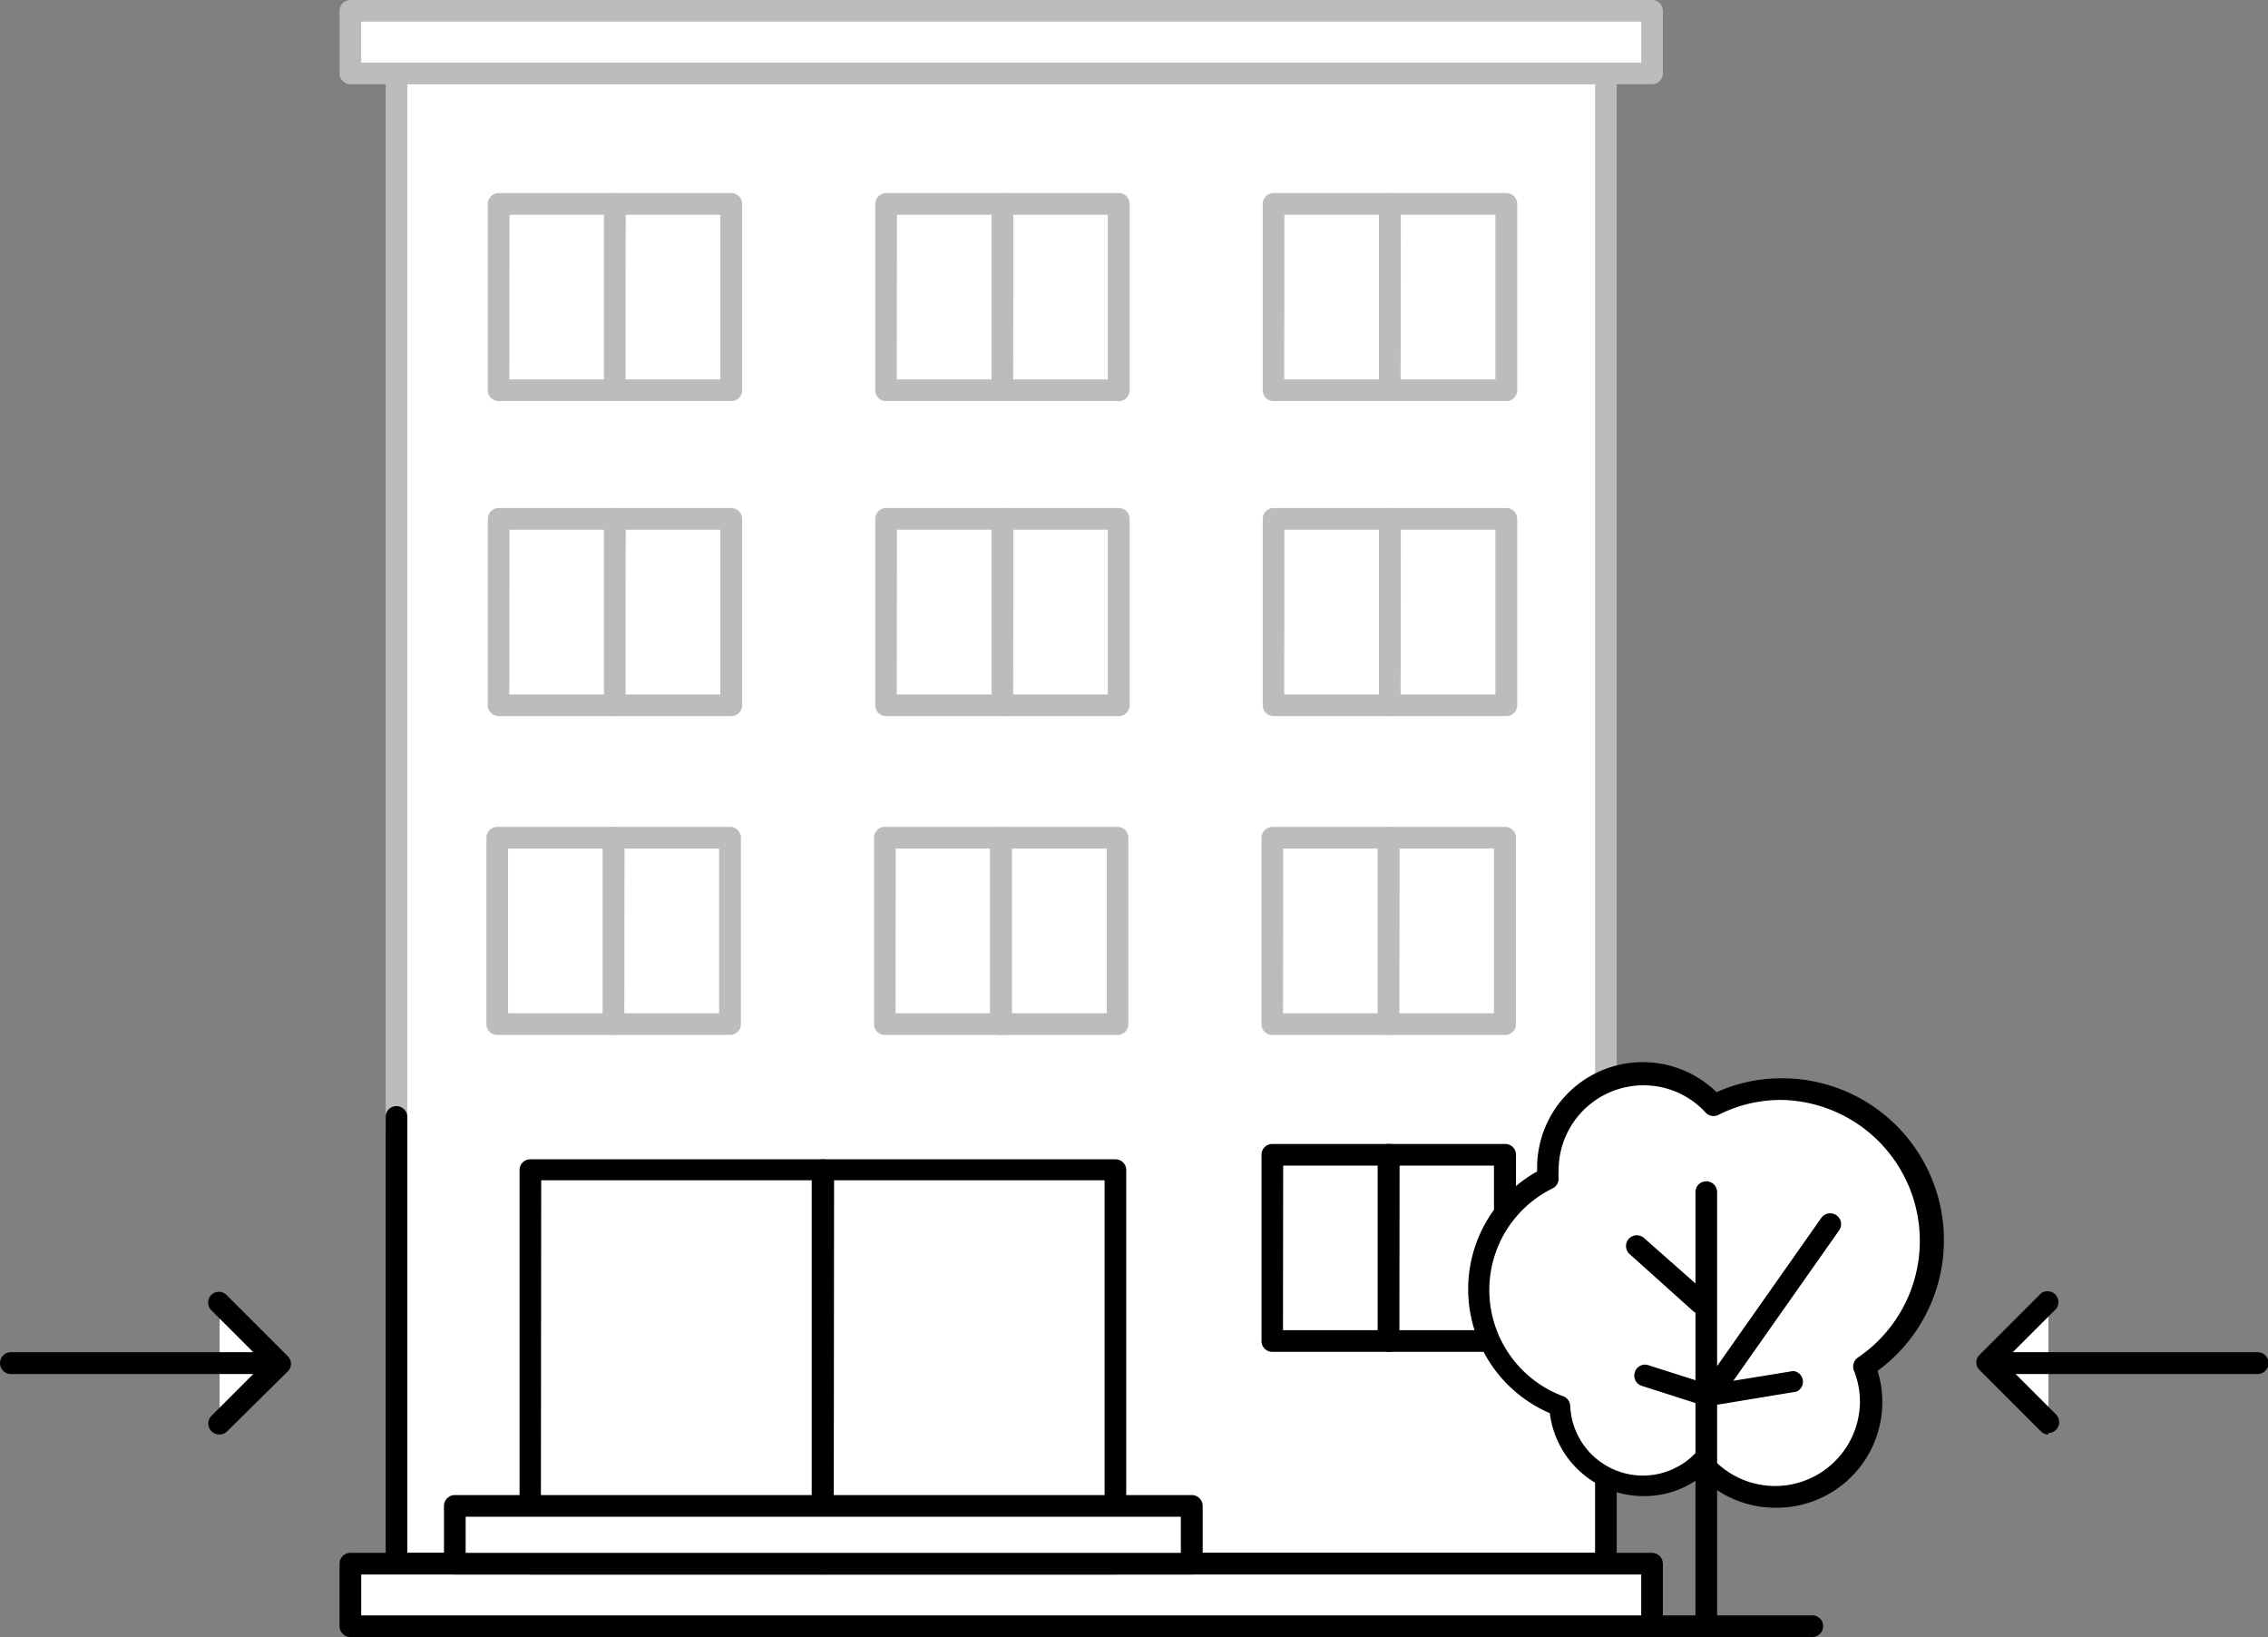
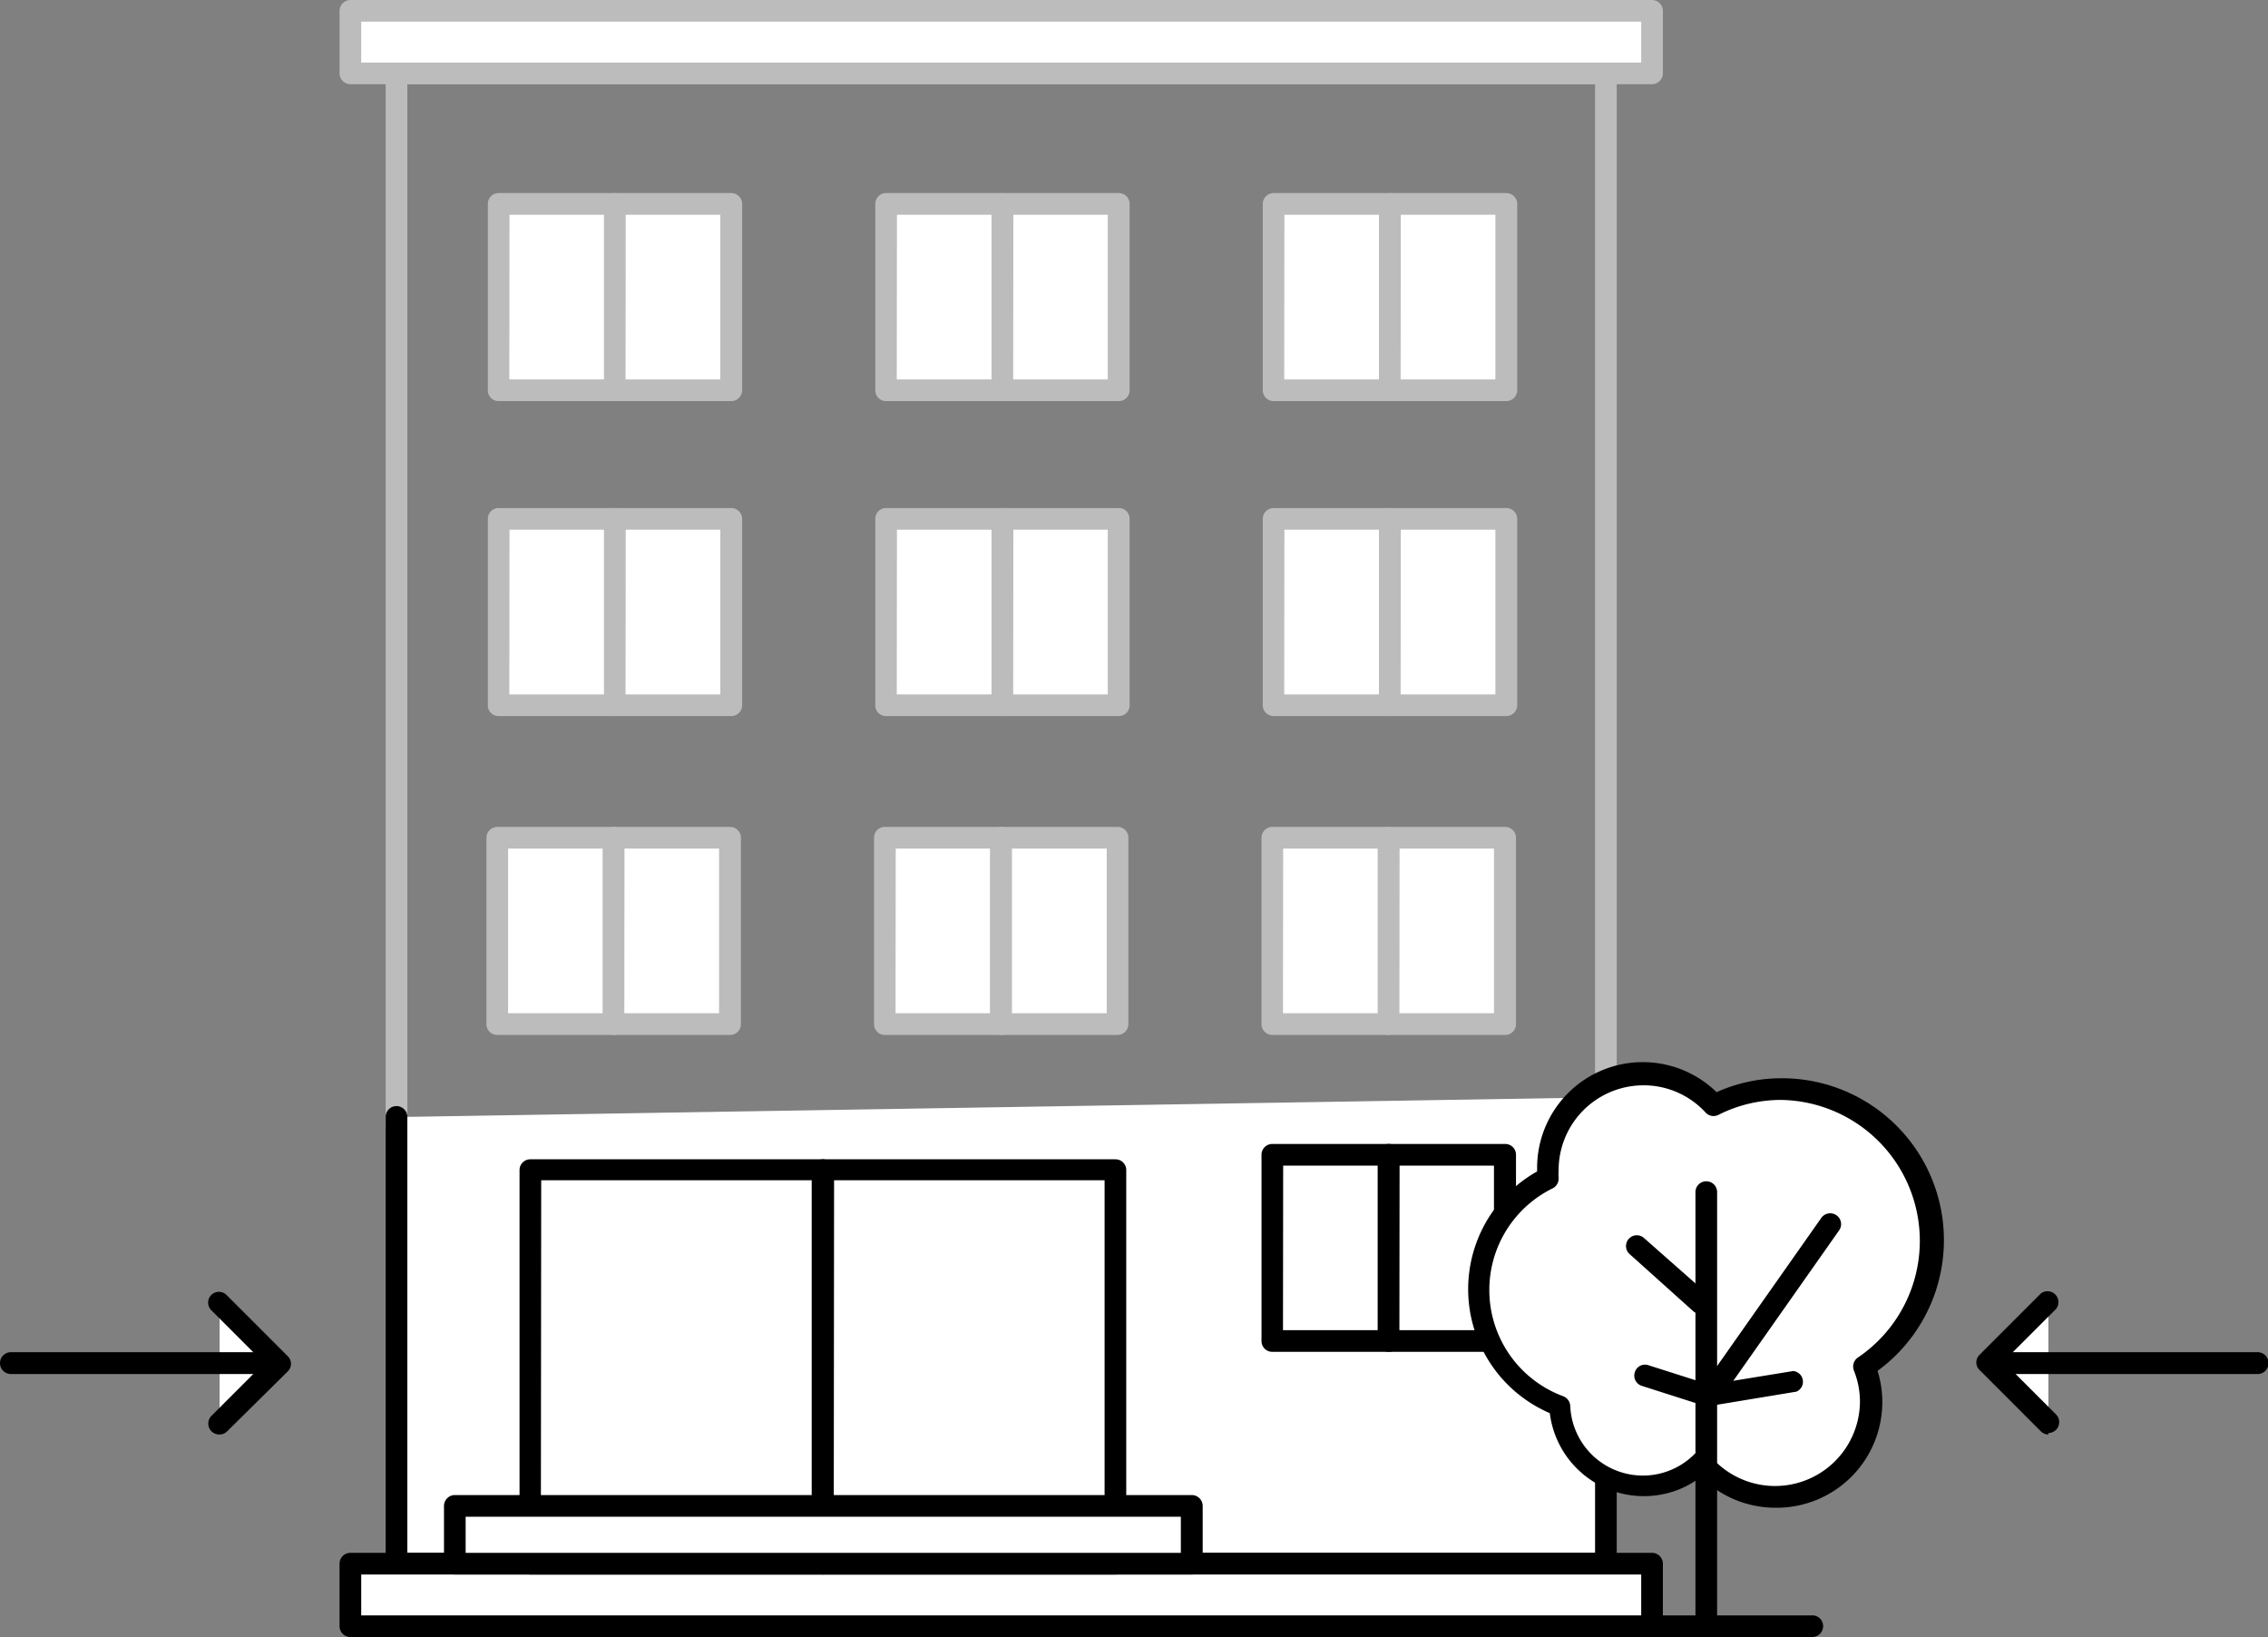
<svg xmlns="http://www.w3.org/2000/svg" viewBox="0 0 128.78 92.93">
  <rect x="0" y="0" width="128.78" height="92.93" fill="#808080" stroke="none" />
  <defs>
    <style>.cls-1{fill:#fff;}.cls-2{fill:#bcbcbc;}</style>
  </defs>
  <g id="Layer_2" data-name="Layer 2">
    <g id="Layer_1-2" data-name="Layer 1">
      <path d="M102.9,92.93H91.19a.62.62,0,0,1-.62-.62.61.61,0,0,1,.62-.61H102.9a.61.61,0,0,1,.62.61A.62.62,0,0,1,102.9,92.93Z" />
-       <polyline class="cls-1" points="22.51 63.95 22.51 47.56 22.51 18.33 22.51 4.16 91.19 4.16 91.19 19.64 91.19 48.07 91.19 62.32" />
      <path class="cls-2" d="M22.51,64.56A.61.61,0,0,1,21.9,64V4.16a.61.61,0,0,1,.61-.61H91.19a.61.61,0,0,1,.61.61V62.32a.61.61,0,0,1-.61.61.61.61,0,0,1-.62-.61V4.78H23.13V64A.61.61,0,0,1,22.51,64.56Z" />
      <polyline class="cls-1" points="91.19 62.29 91.19 88.77 22.51 88.77 22.51 63.41" />
      <path d="M91.19,89.38H22.51a.61.61,0,0,1-.61-.61V63.41a.61.61,0,0,1,.61-.62.62.62,0,0,1,.62.62V88.15H90.57V62.29a.61.61,0,0,1,.62-.61.61.61,0,0,1,.61.61V88.77A.61.61,0,0,1,91.19,89.38Z" />
      <rect class="cls-1" x="19.9" y="88.77" width="73.91" height="3.55" />
      <path d="M93.8,92.93H19.9a.62.62,0,0,1-.62-.62V88.77a.62.62,0,0,1,.62-.62H93.8a.62.62,0,0,1,.62.62v3.54A.62.62,0,0,1,93.8,92.93ZM20.51,91.7H93.19V89.38H20.51Z" />
      <rect class="cls-1" x="72.25" y="65.55" width="6.61" height="10.58" />
      <path d="M78.85,76.74h-6.6a.61.61,0,0,1-.62-.61V65.55a.61.61,0,0,1,.62-.61h6.6a.61.61,0,0,1,.62.61V76.13A.61.61,0,0,1,78.85,76.74Zm-6-1.23h5.38V66.17H72.86Z" />
      <rect class="cls-1" x="78.85" y="65.55" width="6.61" height="10.58" />
      <path d="M85.46,76.74H78.85a.61.61,0,0,1-.61-.61V65.55a.61.61,0,0,1,.61-.61h6.61a.61.61,0,0,1,.62.61V76.13A.61.61,0,0,1,85.46,76.74Zm-6-1.23h5.37V66.17H79.47Z" />
      <rect class="cls-1" x="19.9" y="0.62" width="73.91" height="3.55" />
      <path class="cls-2" d="M93.8,4.78H19.9a.62.62,0,0,1-.62-.62V.62A.62.62,0,0,1,19.9,0H93.8a.62.62,0,0,1,.62.62V4.16A.62.62,0,0,1,93.8,4.78ZM20.51,3.55H93.19V1.23H20.51Z" />
      <rect class="cls-1" x="28.24" y="47.56" width="6.61" height="10.58" />
      <path class="cls-2" d="M34.85,58.75H28.24a.61.61,0,0,1-.62-.61V47.56a.62.62,0,0,1,.62-.62h6.61a.61.61,0,0,1,.61.62V58.14A.61.61,0,0,1,34.85,58.75Zm-6-1.23h5.38V48.17H28.85Z" />
      <rect class="cls-1" x="34.85" y="47.56" width="6.61" height="10.58" />
      <path class="cls-2" d="M41.45,58.75h-6.6a.61.61,0,0,1-.62-.61V47.56a.62.62,0,0,1,.62-.62h6.6a.62.62,0,0,1,.62.62V58.14A.61.61,0,0,1,41.45,58.75Zm-6-1.23h5.38V48.17H35.46Z" />
      <rect class="cls-1" x="50.24" y="47.56" width="6.61" height="10.58" />
      <path class="cls-2" d="M56.85,58.75H50.24a.61.61,0,0,1-.61-.61V47.56a.61.61,0,0,1,.61-.62h6.61a.61.61,0,0,1,.61.62V58.14A.61.61,0,0,1,56.85,58.75Zm-6-1.23h5.37V48.17H50.86Z" />
      <rect class="cls-1" x="56.85" y="47.56" width="6.61" height="10.58" />
      <path class="cls-2" d="M63.46,58.75H56.85a.61.61,0,0,1-.62-.61V47.56a.62.62,0,0,1,.62-.62h6.61a.61.61,0,0,1,.61.62V58.14A.61.61,0,0,1,63.46,58.75Zm-6-1.23h5.38V48.17H57.46Z" />
      <rect class="cls-1" x="72.25" y="47.56" width="6.61" height="10.58" />
      <path class="cls-2" d="M78.85,58.75h-6.6a.61.61,0,0,1-.62-.61V47.56a.62.62,0,0,1,.62-.62h6.6a.62.62,0,0,1,.62.62V58.14A.61.61,0,0,1,78.85,58.75Zm-6-1.23h5.38V48.17H72.86Z" />
      <rect class="cls-1" x="78.85" y="47.56" width="6.61" height="10.58" />
      <path class="cls-2" d="M85.46,58.75H78.85a.61.61,0,0,1-.61-.61V47.56a.61.61,0,0,1,.61-.62h6.61a.62.62,0,0,1,.62.62V58.14A.61.61,0,0,1,85.46,58.75Zm-6-1.23h5.37V48.17H79.47Z" />
      <rect class="cls-1" x="28.31" y="11.58" width="6.61" height="10.58" />
      <path class="cls-2" d="M34.92,22.77H28.31a.61.61,0,0,1-.61-.62V11.58a.61.61,0,0,1,.61-.62h6.61a.61.61,0,0,1,.61.62V22.15A.61.61,0,0,1,34.92,22.77Zm-6-1.23H34.3V12.19H28.93Z" />
      <rect class="cls-1" x="34.92" y="11.58" width="6.61" height="10.58" />
      <path class="cls-2" d="M41.52,22.77h-6.6a.62.62,0,0,1-.62-.62V11.58a.62.62,0,0,1,.62-.62h6.6a.62.62,0,0,1,.62.62V22.15A.62.62,0,0,1,41.52,22.77Zm-6-1.23h5.38V12.19H35.53Z" />
      <rect class="cls-1" x="50.31" y="11.58" width="6.61" height="10.58" />
      <path class="cls-2" d="M56.92,22.77H50.31a.61.61,0,0,1-.61-.62V11.58a.61.61,0,0,1,.61-.62h6.61a.62.62,0,0,1,.62.62V22.15A.62.62,0,0,1,56.92,22.77Zm-6-1.23h5.38V12.19H50.93Z" />
      <rect class="cls-1" x="56.92" y="11.58" width="6.61" height="10.58" />
      <path class="cls-2" d="M63.53,22.77H56.92a.61.61,0,0,1-.61-.62V11.58a.61.61,0,0,1,.61-.62h6.61a.61.61,0,0,1,.61.62V22.15A.61.61,0,0,1,63.53,22.77Zm-6-1.23h5.37V12.19H57.54Z" />
      <rect class="cls-1" x="72.32" y="11.58" width="6.61" height="10.58" />
      <path class="cls-2" d="M78.92,22.77h-6.6a.62.62,0,0,1-.62-.62V11.58a.62.62,0,0,1,.62-.62h6.6a.62.62,0,0,1,.62.62V22.15A.62.62,0,0,1,78.92,22.77Zm-6-1.23h5.38V12.19H72.93Z" />
      <rect class="cls-1" x="78.92" y="11.58" width="6.61" height="10.58" />
      <path class="cls-2" d="M85.53,22.77H78.92a.61.61,0,0,1-.61-.62V11.58a.61.61,0,0,1,.61-.62h6.61a.62.62,0,0,1,.62.62V22.15A.62.62,0,0,1,85.53,22.77Zm-6-1.23h5.38V12.19H79.54Z" />
      <rect class="cls-1" x="28.31" y="29.46" width="6.61" height="10.58" />
      <path class="cls-2" d="M34.92,40.65H28.31A.61.61,0,0,1,27.7,40V29.46a.61.61,0,0,1,.61-.62h6.61a.61.61,0,0,1,.61.62V40A.61.61,0,0,1,34.92,40.65Zm-6-1.23H34.3V30.07H28.93Z" />
      <rect class="cls-1" x="34.92" y="29.46" width="6.61" height="10.58" />
      <path class="cls-2" d="M41.52,40.65h-6.6A.62.62,0,0,1,34.3,40V29.46a.62.62,0,0,1,.62-.62h6.6a.62.62,0,0,1,.62.62V40A.62.62,0,0,1,41.52,40.65Zm-6-1.23h5.38V30.07H35.53Z" />
      <rect class="cls-1" x="50.31" y="29.46" width="6.61" height="10.58" />
      <path class="cls-2" d="M56.92,40.65H50.31A.61.61,0,0,1,49.7,40V29.46a.61.61,0,0,1,.61-.62h6.61a.62.62,0,0,1,.62.62V40A.62.62,0,0,1,56.92,40.65Zm-6-1.23h5.38V30.07H50.93Z" />
      <rect class="cls-1" x="56.92" y="29.46" width="6.61" height="10.58" />
      <path class="cls-2" d="M63.53,40.65H56.92a.61.61,0,0,1-.61-.62V29.46a.61.61,0,0,1,.61-.62h6.61a.61.61,0,0,1,.61.62V40A.61.61,0,0,1,63.53,40.65Zm-6-1.23h5.37V30.07H57.54Z" />
      <rect class="cls-1" x="72.32" y="29.46" width="6.61" height="10.58" />
      <path class="cls-2" d="M78.92,40.65h-6.6A.62.62,0,0,1,71.7,40V29.46a.62.62,0,0,1,.62-.62h6.6a.62.62,0,0,1,.62.62V40A.62.62,0,0,1,78.92,40.65Zm-6-1.23h5.38V30.07H72.93Z" />
      <rect class="cls-1" x="78.93" y="29.46" width="6.61" height="10.58" />
      <path class="cls-2" d="M85.53,40.65H78.92a.61.61,0,0,1-.61-.62V29.46a.61.61,0,0,1,.61-.62h6.61a.62.62,0,0,1,.62.62V40A.62.62,0,0,1,85.53,40.65Zm-6-1.23h5.38V30.07H79.54Z" />
      <polyline class="cls-1" points="116.31 80.81 112.84 77.34 116.31 73.86" />
      <path d="M116.31,81.43a.6.6,0,0,1-.43-.18l-3.48-3.48a.6.6,0,0,1,0-.86l3.48-3.48a.62.62,0,0,1,.87.87l-3,3,3,3a.62.62,0,0,1-.44,1.05Z" />
      <path d="M128.17,78H114a.62.62,0,0,1,0-1.24h14.19a.62.62,0,0,1,0,1.24Z" />
      <polyline class="cls-1" points="12.47 73.86 15.94 77.34 12.47 80.81" />
      <path d="M12.47,81.43A.62.62,0,0,1,12,80.38l3-3-3-3a.61.61,0,0,1,.86-.87l3.48,3.48a.6.6,0,0,1,0,.86L12.9,81.25A.6.6,0,0,1,12.47,81.43Z" />
      <path d="M14.8,78H.62a.62.62,0,0,1,0-1.24H14.8a.62.62,0,1,1,0,1.24Z" />
      <rect class="cls-1" x="46.74" y="66.43" width="16.6" height="22.34" />
      <path d="M63.34,89.38H46.74a.61.61,0,0,1-.62-.61V66.43a.62.62,0,0,1,.62-.62h16.6a.61.61,0,0,1,.61.62V88.77A.61.61,0,0,1,63.34,89.38Zm-16-1.23H62.72V67H47.36Z" />
      <rect class="cls-1" x="30.11" y="66.43" width="16.6" height="22.34" />
      <path d="M46.71,89.38H30.11a.61.61,0,0,1-.61-.61V66.43a.61.61,0,0,1,.61-.62h16.6a.61.61,0,0,1,.61.62V88.77A.61.61,0,0,1,46.71,89.38Zm-16-1.23H46.09V67H30.73Z" />
      <rect class="cls-1" x="25.83" y="85.49" width="41.84" height="3.28" />
      <path d="M67.67,89.38H25.83a.61.61,0,0,1-.62-.61V85.49a.62.62,0,0,1,.62-.62H67.67a.62.62,0,0,1,.62.62v3.28A.61.61,0,0,1,67.67,89.38ZM26.44,88.15H67.05V86.1H26.44Z" />
      <path class="cls-1" d="M109.76,70.35a8.56,8.56,0,0,0-12.42-7.66,5.43,5.43,0,0,0-9.41,3.69c0,.16,0,.32,0,.48a7,7,0,0,0,.67,12.93,4.74,4.74,0,0,0,8,3.2,5.43,5.43,0,0,0,9.63-3.44,5.38,5.38,0,0,0-.39-2A8.58,8.58,0,0,0,109.76,70.35Z" />
      <path d="M100.84,85.59a6,6,0,0,1-4.26-1.75,5.28,5.28,0,0,1-3.22,1.09A5.37,5.37,0,0,1,88,80.22a7.66,7.66,0,0,1-.72-13.72.49.49,0,0,1,0-.12A6,6,0,0,1,97.47,62a8.93,8.93,0,0,1,3.71-.79,9.19,9.19,0,0,1,5.43,16.61,5.91,5.91,0,0,1,.27,1.78A6,6,0,0,1,100.84,85.59Zm-4.2-3.21h0a.6.6,0,0,1,.43.22,4.82,4.82,0,0,0,8.54-3,4.75,4.75,0,0,0-.34-1.79.62.62,0,0,1,.23-.75,8,8,0,0,0-4.36-14.62,7.85,7.85,0,0,0-3.57.85.61.61,0,0,1-.72-.13,4.77,4.77,0,0,0-3.53-1.55,4.82,4.82,0,0,0-4.82,4.82,3.11,3.11,0,0,0,0,.43.62.62,0,0,1-.34.6,6.43,6.43,0,0,0,.6,11.8.62.62,0,0,1,.4.55,4.13,4.13,0,0,0,7,2.79A.63.63,0,0,1,96.64,82.38Z" />
      <path d="M96.89,92.93a.62.62,0,0,1-.62-.62V67.67a.61.61,0,0,1,.62-.61.61.61,0,0,1,.61.61V92.31A.61.61,0,0,1,96.89,92.93Z" />
      <line class="cls-1" x1="96.55" y1="73.96" x2="92.94" y2="70.74" />
      <path d="M96.54,74.58a.61.61,0,0,1-.41-.16l-3.6-3.23a.61.61,0,1,1,.82-.91L97,73.5a.62.62,0,0,1,0,.87A.6.6,0,0,1,96.54,74.58Z" />
      <line class="cls-1" x1="93.41" y1="78.02" x2="96.55" y2="79.06" />
      <path d="M96.54,79.67a.44.44,0,0,1-.19,0l-3.13-1a.61.61,0,0,1-.39-.78.6.6,0,0,1,.77-.39l3.14,1a.6.6,0,0,1,.39.77A.62.62,0,0,1,96.54,79.67Z" />
      <line class="cls-1" x1="101.91" y1="78.44" x2="97.31" y2="79.19" />
      <path d="M97.31,79.81a.62.62,0,0,1-.1-1.23l4.61-.75A.61.61,0,0,1,102,79l-4.6.76Z" />
      <polyline class="cls-1" points="97.09 79.19 100.95 73.72 103.92 69.49" />
      <path d="M97.09,79.81a.59.59,0,0,1-.35-.12.6.6,0,0,1-.15-.85l6.83-9.71a.62.62,0,0,1,.86-.14.61.61,0,0,1,.15.85L97.6,79.55A.62.62,0,0,1,97.09,79.81Z" />
    </g>
  </g>
</svg>